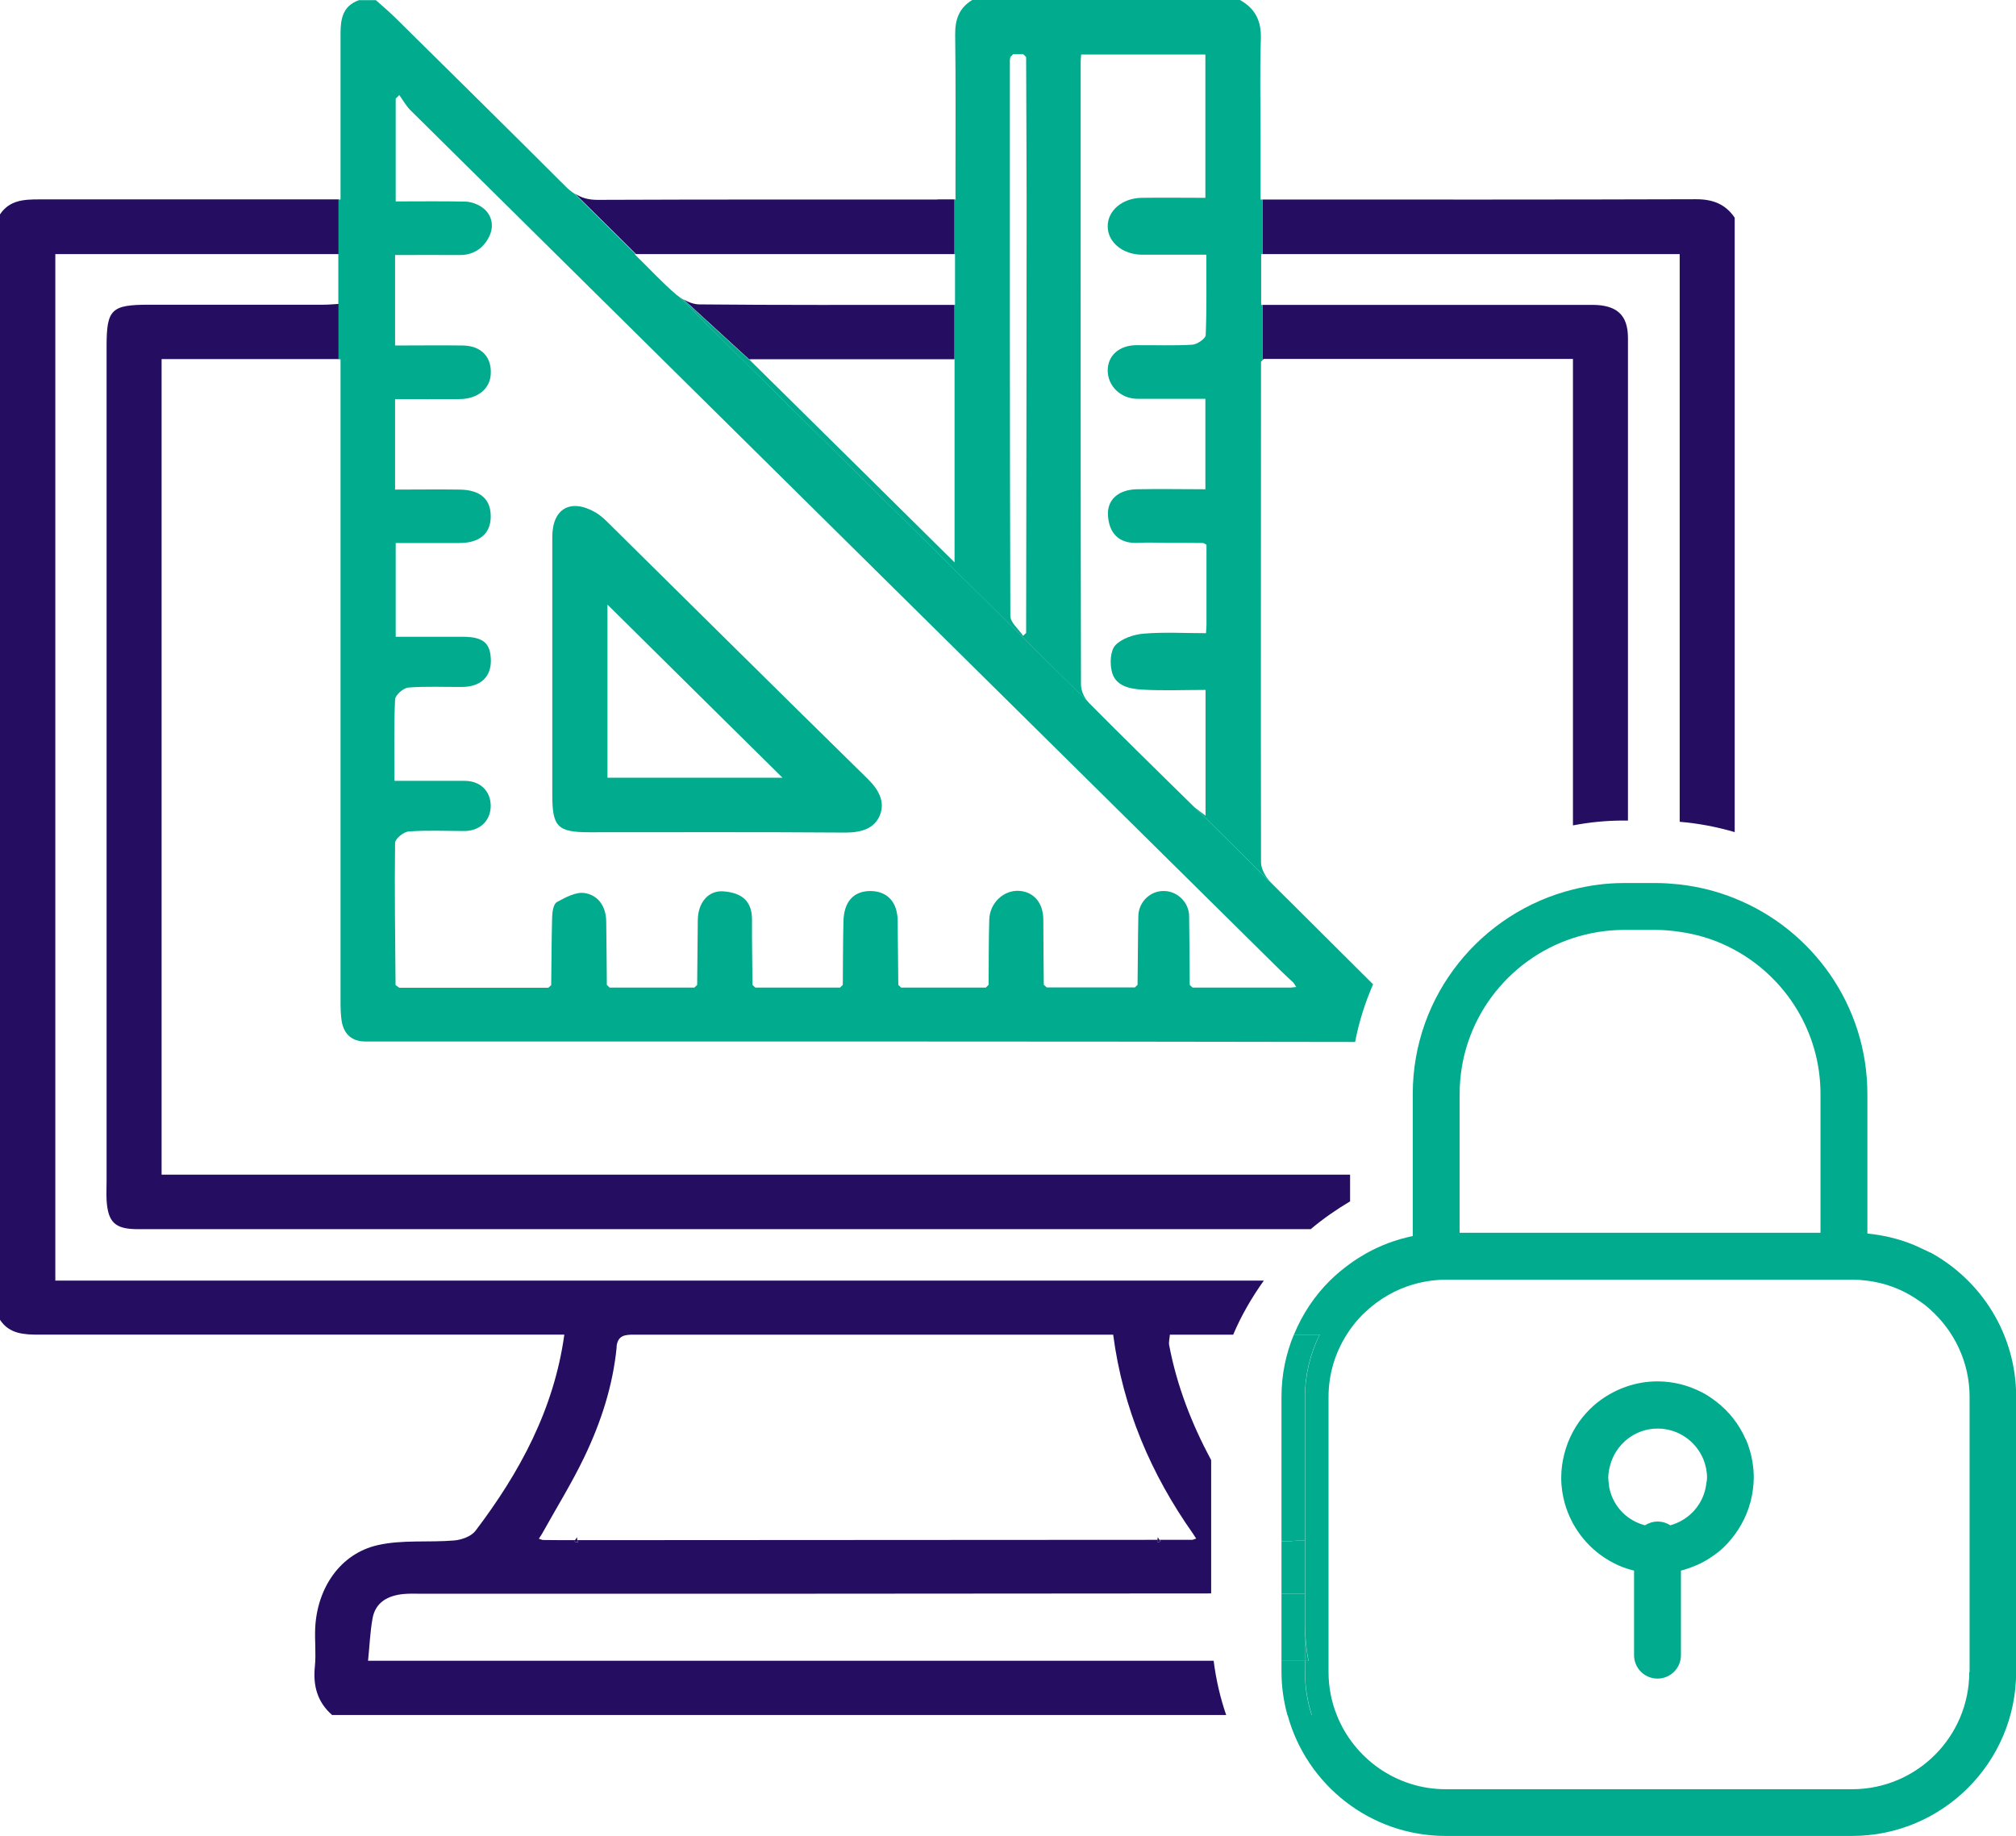
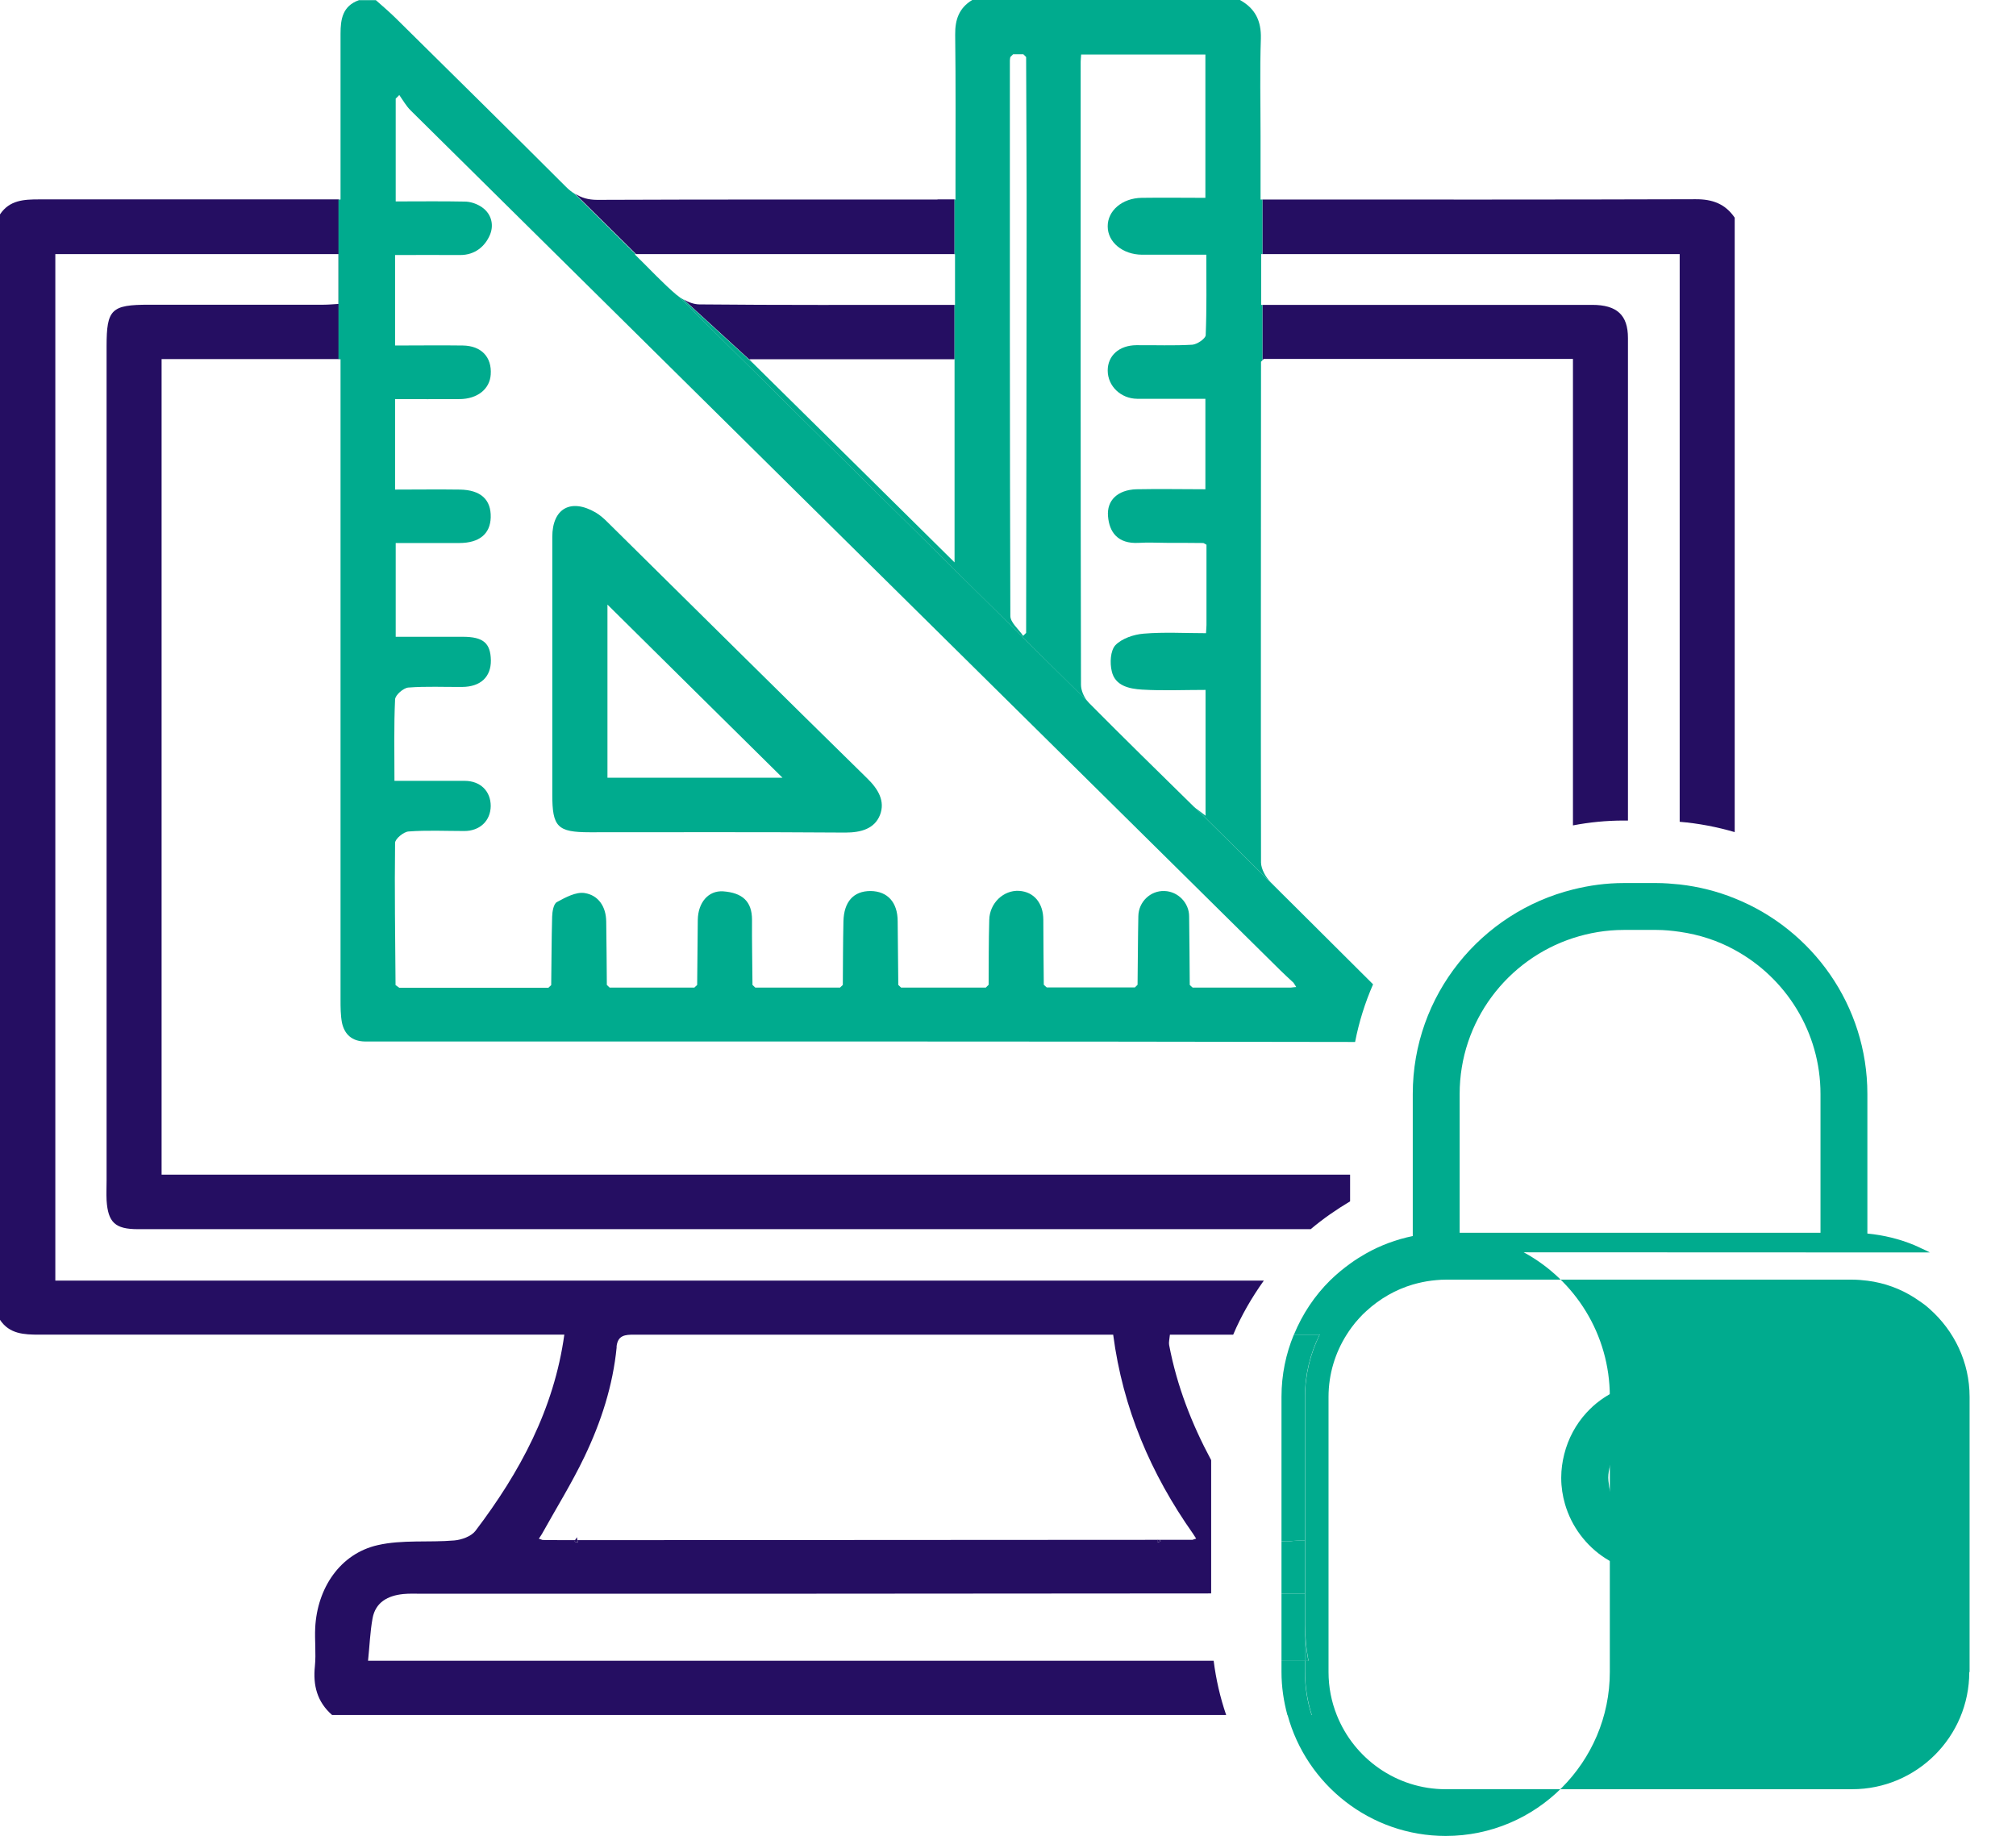
<svg xmlns="http://www.w3.org/2000/svg" id="Layer_1" data-name="Layer 1" viewBox="0 0 129 117.5">
  <defs>
    <style> .cls-1 { fill: #250e62; } .cls-1, .cls-2 { stroke-width: 0px; } .cls-2 { fill: #00ab8e; } </style>
  </defs>
  <g>
    <path class="cls-1" d="m36.8,98.56s.1,0,.14,0l-.02-.19c-.04.06-.08.13-.12.19Z" />
-     <path class="cls-1" d="m74.06,98.55s.09,0,.14,0c-.04-.06-.08-.12-.12-.18,0,.06-.01.12-.02.18Z" />
    <path class="cls-1" d="m10.34,75.19V22.98h11.33v-10.22h-1.1c-6.02,0-12.04,0-18.06,0-.97,0-1.9.04-2.51.96v70.74c.6.91,1.54.95,2.51.95,10.76,0,21.52,0,32.29,0h1.31c-.66,4.77-2.85,8.82-5.69,12.56-.27.35-.88.57-1.35.61-1.63.14-3.33-.06-4.9.3-2.42.55-3.87,2.76-4,5.28-.04.82.06,1.65-.02,2.46-.13,1.23.14,2.29,1.1,3.13h57.21c-.38-1.11-.65-2.27-.8-3.47H23.55c.1-.94.13-1.84.29-2.72.19-1.03.98-1.45,1.96-1.55.39-.04.79-.02,1.19-.02,16.83,0,33.67,0,50.51-.02v-8.53c-1.24-2.31-2.19-4.74-2.69-7.37-.03-.17.02-.35.05-.66h1.15c.97,0,1.94,0,2.9,0,.52-1.23,1.19-2.38,1.96-3.46H3.54V16.26h18.12v3.19c-.34.02-.65.05-.96.05-3.72,0-7.44,0-11.16,0-2.42,0-2.72.29-2.72,2.66v53.37c0,.43-.02.86,0,1.28.09,1.42.55,1.85,2,1.85,25.02,0,50.03,0,75.05,0,.78-.66,1.63-1.25,2.52-1.78v-1.71H10.34Zm29.11,11.01c.07-.76.55-.79,1.13-.79,4.29,0,8.59,0,12.89,0h17.76c.62,4.72,2.41,8.91,5.11,12.74.07.1.13.21.2.31-.08.03-.16.05-.24.08-.7,0-1.4,0-2.09,0,.02.03.04.06.06.1l-.22.07c0-.06.01-.11.02-.17-11.89,0-23.78.02-35.67.02-.48,0-.97,0-1.45,0l.02.16c-.07-.02-.14-.05-.22-.07.02-.03.04-.06.06-.09-.7,0-1.39,0-2.09-.01-.08-.03-.16-.05-.24-.08.07-.1.14-.21.2-.31.91-1.64,1.9-3.23,2.71-4.92,1.07-2.23,1.83-4.57,2.07-7.04Z" />
    <path class="cls-1" d="m59.99,12.77c-7.26,0-14.51-.01-21.77.02-.57,0-1.02-.13-1.43-.4l3.91,3.87h20.38v-3.5h-1.09Z" />
    <path class="cls-1" d="m80.87,22.97h19.78v29.85c1.05-.2,2.13-.31,3.24-.31h.28c0-10.29,0-20.58,0-30.88,0-1.48-.72-2.12-2.29-2.12-6.68,0-13.37,0-20.05,0h-1.05v3.55s.06-.06.08-.09Z" />
    <path class="cls-1" d="m108.49,12.75c-8.84.03-17.68.02-26.52.02h-1.19v3.49h26.7v36.33c1.21.1,2.39.33,3.52.66V13.93c-.6-.88-1.42-1.19-2.51-1.18Z" />
    <path class="cls-1" d="m47.94,22.99h13.14v-3.48h-.94c-5.13,0-10.25.02-15.38-.03-.33,0-.7-.13-1.02-.32l4.46,4.08c-.09-.09-.18-.18-.26-.26Z" />
    <path class="cls-1" d="m36.74,98.64c.07.02.14.05.22.07l-.02-.16s-.1,0-.14,0c-.02.03-.04.06-.06.09Z" />
    <path class="cls-1" d="m74.04,98.71l.22-.07s-.04-.06-.06-.1c-.05,0-.09,0-.14,0,0,.06-.01.11-.02.17Z" />
  </g>
  <path class="cls-2" d="m82.77,57.92l-6.23-6.17s-.08-.06-.12-.1c-2.26-2.22-4.52-4.43-6.74-6.67-.02-.02-.04-.06-.07-.08l-26.22-25.96s-.07-.05-.1-.07c-.88-.75-1.67-1.61-2.68-2.6h.07l-3.91-3.87c-.19-.12-.37-.26-.54-.43-3.63-3.63-7.29-7.23-10.94-10.84-.4-.39-.82-.75-1.24-1.12h-1.08c-1.05.37-1.18,1.22-1.18,2.15,0,3.14,0,6.27,0,9.41v1.2h-.13v10.22h.13v1.2c0,13.26,0,26.51,0,39.76,0,.5,0,1.01.09,1.49.16.75.64,1.2,1.47,1.21.29,0,.58,0,.87,0,20.83,0,41.66-.01,62.49.03.25-1.29.64-2.52,1.15-3.69-1.7-1.7-3.4-3.38-5.1-5.08Zm-57.43,5.11c.08.06.16.11.24.17-.08-.06-.16-.11-.24-.17Zm28.43.17c.06-.06.12-.11.18-.17-.06.06-.12.11-.18.17Zm29.23-.04c-.13.01-.27.02-.4.04h0s0,0,0,0h-6.28s-.02-.02-.03-.02c0,0,.02.02.03.02,0,0-.02-.02-.03-.02-.05-.05-.1-.1-.16-.15-.01-1.46-.02-2.92-.04-4.39,0-.86-.71-1.59-1.57-1.62-.9-.04-1.67.69-1.68,1.62-.03,1.46-.03,2.92-.05,4.38,0,0-.01.01-.02.02-.05.05-.1.1-.15.15.05-.05.1-.1.15-.15-.05.05-.1.1-.15.15-1.88,0-3.76,0-5.64,0-.02-.02-.04-.04-.07-.06.02.02.04.04.07.06-.02-.02-.04-.04-.07-.06-.04-.04-.08-.07-.12-.11-.01-1.38-.03-2.77-.03-4.15,0-1.08-.6-1.8-1.55-1.86-.99-.06-1.89.78-1.91,1.86-.04,1.38-.03,2.76-.04,4.15-.03.03-.06.06-.09.09-.03.03-.06.06-.09.09.03-.03.06-.06.09-.09-.03.03-.06.06-.09.09h-5.42c-.06-.06-.12-.12-.18-.17-.01-1.36-.03-2.71-.04-4.07,0-1.22-.65-1.93-1.74-1.94-1.08,0-1.7.68-1.73,1.94-.03,1.36-.03,2.71-.04,4.07-.06.06-.12.11-.18.17h-5.42c-.06-.06-.12-.12-.18-.17-.01-1.39-.04-2.78-.03-4.17,0-1.19-.63-1.73-1.85-1.82-.95-.06-1.6.72-1.62,1.82-.02,1.39-.02,2.78-.04,4.17-.06.06-.12.11-.18.17h0s0,0,0,0h-5.42c-.06-.06-.12-.12-.18-.17-.01-1.35-.02-2.71-.04-4.06-.01-.94-.49-1.68-1.38-1.82-.55-.09-1.23.28-1.78.58-.21.12-.29.6-.3.93-.04,1.46-.04,2.92-.06,4.38-.06.06-.12.11-.18.17h0s0,0,0,0h-9.54c-.08-.06-.16-.11-.24-.17-.02-3.03-.07-6.06-.03-9.1,0-.26.55-.71.86-.73,1.18-.09,2.38-.03,3.57-.03.99,0,1.68-.65,1.69-1.6,0-.95-.66-1.61-1.67-1.61-1.47,0-2.95,0-4.49,0,0-1.8-.04-3.5.04-5.21.01-.28.53-.73.84-.76,1.15-.09,2.31-.03,3.46-.04,1.18-.01,1.84-.65,1.83-1.7-.02-1.11-.49-1.51-1.8-1.51-1.4,0-2.8,0-4.29,0v-6c1.33,0,2.7,0,4.06,0,1.29,0,1.99-.58,2.02-1.64.03-1.14-.64-1.76-1.98-1.78-1.36-.02-2.73,0-4.14,0v-5.79c1.4,0,2.77.01,4.13,0,1.15-.01,1.93-.65,1.99-1.57.08-1.12-.6-1.84-1.78-1.86-1.43-.02-2.87,0-4.34,0v-5.79c1.38,0,2.78-.01,4.17,0,.95,0,1.59-.56,1.9-1.29.28-.66.09-1.43-.64-1.85-.29-.17-.65-.28-.98-.28-1.44-.03-2.88-.01-4.41-.01v-6.58c.08-.08.16-.15.23-.23.24.34.44.71.74,1,18.53,18.34,37.08,36.67,55.62,55,.28.28.57.54.86.81,0,0,0,0,0,0,0,0,0,0,0,0,.03.05.06.1.09.14.03.05.06.1.1.16,0,0,0,0,0,0,0,0,0,0,0,0Z" />
  <path class="cls-2" d="m76.54,51.75l6.23,6.17c-.49-.49-.98-.97-1.46-1.46-.32-.32-.61-.84-.62-1.26-.02-10.68,0-21.36,0-32.05.03-.03.06-.06.09-.09v-3.55h-.08v-3.25h.08v-3.49h-.12v-4.1c0-2.07-.05-4.14.02-6.21.03-1.12-.36-1.92-1.34-2.46h-17.13c-.84.51-1.1,1.25-1.09,2.21.04,3.14.02,6.28.02,9.42v1.14h-.06v3.5h.03v3.24h-.03v3.48h0v13c-4.3-4.25-8.66-8.57-12.89-12.74l-4.46-4.08c-.12-.07-.24-.14-.34-.22l26.22,25.96c-.25-.29-.44-.73-.44-1.09-.03-13.29-.02-26.58-.02-39.87,0-.14.02-.27.03-.46h7.95v9.17c-1.36,0-2.72-.02-4.08,0-1.25.02-2.18.83-2.17,1.83,0,1.01.96,1.8,2.19,1.81.69,0,1.37,0,2.06,0h2.06c0,1.75.03,3.45-.04,5.15-.01.22-.55.59-.86.61-1.19.07-2.38.02-3.58.03-1.1.01-1.83.67-1.83,1.62,0,1,.84,1.8,1.88,1.81,1.44,0,2.88,0,4.37,0v5.79c-1.48,0-2.95-.03-4.42,0-1.19.04-1.9.71-1.81,1.73.08.98.59,1.78,1.97,1.7.61-.04,1.23,0,1.84,0,.76,0,1.52,0,2.28.01.03,0,.06.03.21.11,0,1.72,0,3.43,0,5.14,0,.14-.02.27-.03.52-1.35,0-2.68-.08-3.99.03-.63.05-1.4.31-1.81.74-.32.35-.36,1.14-.23,1.67.21.93,1.12,1.12,1.93,1.17,1.33.08,2.66.02,4.07.02v8.05c-.24-.19-.42-.32-.59-.45Zm-10.89-11.24c-.06.06-.12.12-.18.18-.29-.43-.82-.85-.82-1.28-.04-11.85-.03-23.7-.03-35.55,0-.07.02-.14.03-.21.06-.06.12-.12.18-.18h.65c.06.06.12.12.18.18.01,3.92.04,7.84.03,11.76,0,8.37-.02,16.74-.03,25.12Z" />
  <path class="cls-2" d="m38.86,33.4c-.22-.22-.47-.44-.74-.6-1.6-.93-2.78-.26-2.78,1.56,0,2.82,0,5.64,0,8.46s0,5.35,0,8.03c0,2.07.33,2.41,2.4,2.41,5.45,0,10.9-.02,16.35.02,1,0,1.87-.24,2.22-1.13.34-.88-.11-1.65-.82-2.34-5.56-5.45-11.09-10.94-16.63-16.41Zm.01,16.37v-11.08c3.68,3.64,7.47,7.4,11.2,11.08h-11.2Z" />
  <path class="cls-2" d="m83.5,98.57v-9.18c0-1.43.34-2.78.94-3.98-.55,0-1.1,0-1.65,0-.51,1.23-.79,2.57-.79,3.98v9.24c.18.01.37.02.58,0,.31-.04.61-.05.92-.06Z" />
  <path class="cls-2" d="m83.5,104v-2.02c-.5,0-1,0-1.5,0v4.31h1.5v-2.29Z" />
  <path class="cls-2" d="m83.5,107v-.71h-1.5v.71c0,.95.14,1.88.38,2.76h1.55c-.28-.87-.43-1.79-.43-2.76Z" />
  <path class="cls-2" d="m83.5,98.57c-.31,0-.62.02-.92.06-.21.02-.39.01-.58,0v3.35c.5,0,1,0,1.5,0v-3.4Z" />
  <path class="cls-2" d="m83.5,104v2.29h.22c-.14-.74-.22-1.51-.22-2.29Z" />
  <g>
-     <path class="cls-2" d="m123.49,80.15c-.16-.09-.33-.16-.5-.24-.17-.08-.33-.16-.5-.23-.94-.39-1.95-.64-3-.74v-8.93c0-5.67-3.52-10.53-8.49-12.52-1.11-.45-2.29-.75-3.52-.89-.49-.05-.99-.09-1.49-.09h-2.09c-1.12,0-2.2.15-3.24.41-5.88,1.46-10.26,6.76-10.26,13.09v9.09c-1.07.22-2.08.6-3,1.12-.17.1-.34.2-.5.3-.17.11-.34.22-.5.34-.46.33-.89.69-1.29,1.08-.99.98-1.77,2.15-2.31,3.46.55,0,1.1,0,1.65,0-.59,1.2-.94,2.55-.94,3.98v14.61c0,.78.08,1.55.22,2.29h-.22v.71c0,.96.15,1.89.43,2.76h-1.55c1.21,4.46,5.29,7.74,10.12,7.74h26c5.79,0,10.5-4.71,10.5-10.5v-17.61c0-3.99-2.23-7.46-5.51-9.24Zm-30.09-1.48v-8.66c0-4.66,3.05-8.61,7.26-9.98,1.02-.33,2.11-.52,3.24-.52h2.09c.51,0,1,.05,1.49.12,1.26.18,2.45.57,3.52,1.16,3.27,1.78,5.49,5.25,5.49,9.22v8.88h-23.09v-.22Zm32.61,28.33c0,4.14-3.36,7.5-7.5,7.5h-26c-3.16,0-5.87-1.97-6.97-4.74-.34-.85-.53-1.78-.53-2.76v-17.61c0-1.46.43-2.83,1.16-3.98.1-.16.21-.32.32-.47.15-.2.3-.39.47-.57.15-.17.31-.33.48-.48.84-.77,1.85-1.36,2.97-1.69.39-.11.79-.2,1.21-.25.1-.01.19-.02.29-.03.2-.02.4-.03.61-.03h26c.34,0,.66.03.99.07,1.09.14,2.11.52,3,1.09.17.11.33.22.5.34.17.12.33.25.48.39,1.55,1.38,2.54,3.38,2.54,5.61v17.61Z" />
+     <path class="cls-2" d="m123.49,80.15c-.16-.09-.33-.16-.5-.24-.17-.08-.33-.16-.5-.23-.94-.39-1.95-.64-3-.74v-8.93c0-5.67-3.52-10.53-8.49-12.52-1.11-.45-2.29-.75-3.52-.89-.49-.05-.99-.09-1.49-.09h-2.09c-1.12,0-2.2.15-3.24.41-5.88,1.46-10.26,6.76-10.26,13.09v9.09c-1.07.22-2.08.6-3,1.12-.17.1-.34.2-.5.3-.17.11-.34.22-.5.34-.46.33-.89.69-1.29,1.08-.99.98-1.77,2.15-2.31,3.46.55,0,1.1,0,1.65,0-.59,1.2-.94,2.55-.94,3.98v14.61c0,.78.08,1.55.22,2.29h-.22v.71c0,.96.15,1.89.43,2.76h-1.55c1.21,4.46,5.29,7.74,10.12,7.74c5.79,0,10.5-4.71,10.5-10.5v-17.61c0-3.99-2.23-7.46-5.51-9.24Zm-30.09-1.48v-8.66c0-4.66,3.05-8.61,7.26-9.98,1.02-.33,2.11-.52,3.24-.52h2.09c.51,0,1,.05,1.49.12,1.26.18,2.45.57,3.52,1.16,3.27,1.78,5.49,5.25,5.49,9.22v8.88h-23.09v-.22Zm32.61,28.33c0,4.14-3.36,7.5-7.5,7.5h-26c-3.16,0-5.87-1.97-6.97-4.74-.34-.85-.53-1.78-.53-2.76v-17.61c0-1.46.43-2.83,1.16-3.98.1-.16.21-.32.32-.47.15-.2.3-.39.47-.57.15-.17.31-.33.48-.48.84-.77,1.85-1.36,2.97-1.69.39-.11.79-.2,1.21-.25.1-.01.19-.02.29-.03.2-.02.4-.03.61-.03h26c.34,0,.66.03.99.07,1.09.14,2.11.52,3,1.09.17.11.33.22.5.34.17.12.33.25.48.39,1.55,1.38,2.54,3.38,2.54,5.61v17.61Z" />
    <path class="cls-2" d="m111.7,92.1c-.41-.94-1.05-1.76-1.85-2.38-.14-.11-.29-.22-.44-.32-.16-.11-.33-.21-.51-.3-.85-.44-1.81-.7-2.84-.7-1.37,0-2.63.46-3.66,1.21-.17.12-.32.25-.48.39-.14.13-.27.26-.4.4-.68.74-1.18,1.66-1.43,2.67-.12.48-.19.97-.19,1.48,0,.02,0,.03,0,.05,0,.57.09,1.13.24,1.65.21.72.54,1.38.98,1.97.45.6.99,1.11,1.62,1.51.34.22.71.41,1.1.56.23.09.47.16.72.22v5.41c0,.83.67,1.5,1.5,1.5s1.5-.67,1.5-1.5v-5.41c.45-.12.88-.28,1.29-.48.41-.21.79-.46,1.15-.75.38-.31.71-.68,1-1.07.62-.84,1.04-1.84,1.17-2.93.03-.24.05-.48.05-.73,0-.33-.03-.65-.08-.97-.08-.52-.23-1.02-.43-1.49Zm-2.51,2.76s0,.08-.01.12c-.08.6-.32,1.14-.69,1.59-.41.5-.97.86-1.61,1.04-.23-.15-.51-.24-.81-.24s-.57.09-.81.24c-.54-.14-1.03-.42-1.42-.8-.42-.42-.72-.95-.85-1.54-.02-.09-.03-.18-.04-.28-.02-.14-.04-.27-.04-.42,0-.28.05-.55.12-.8.36-1.35,1.58-2.35,3.04-2.35,1.32,0,2.44.81,2.92,1.95.15.37.24.77.24,1.2,0,.1-.02.2-.03.3Z" />
  </g>
</svg>